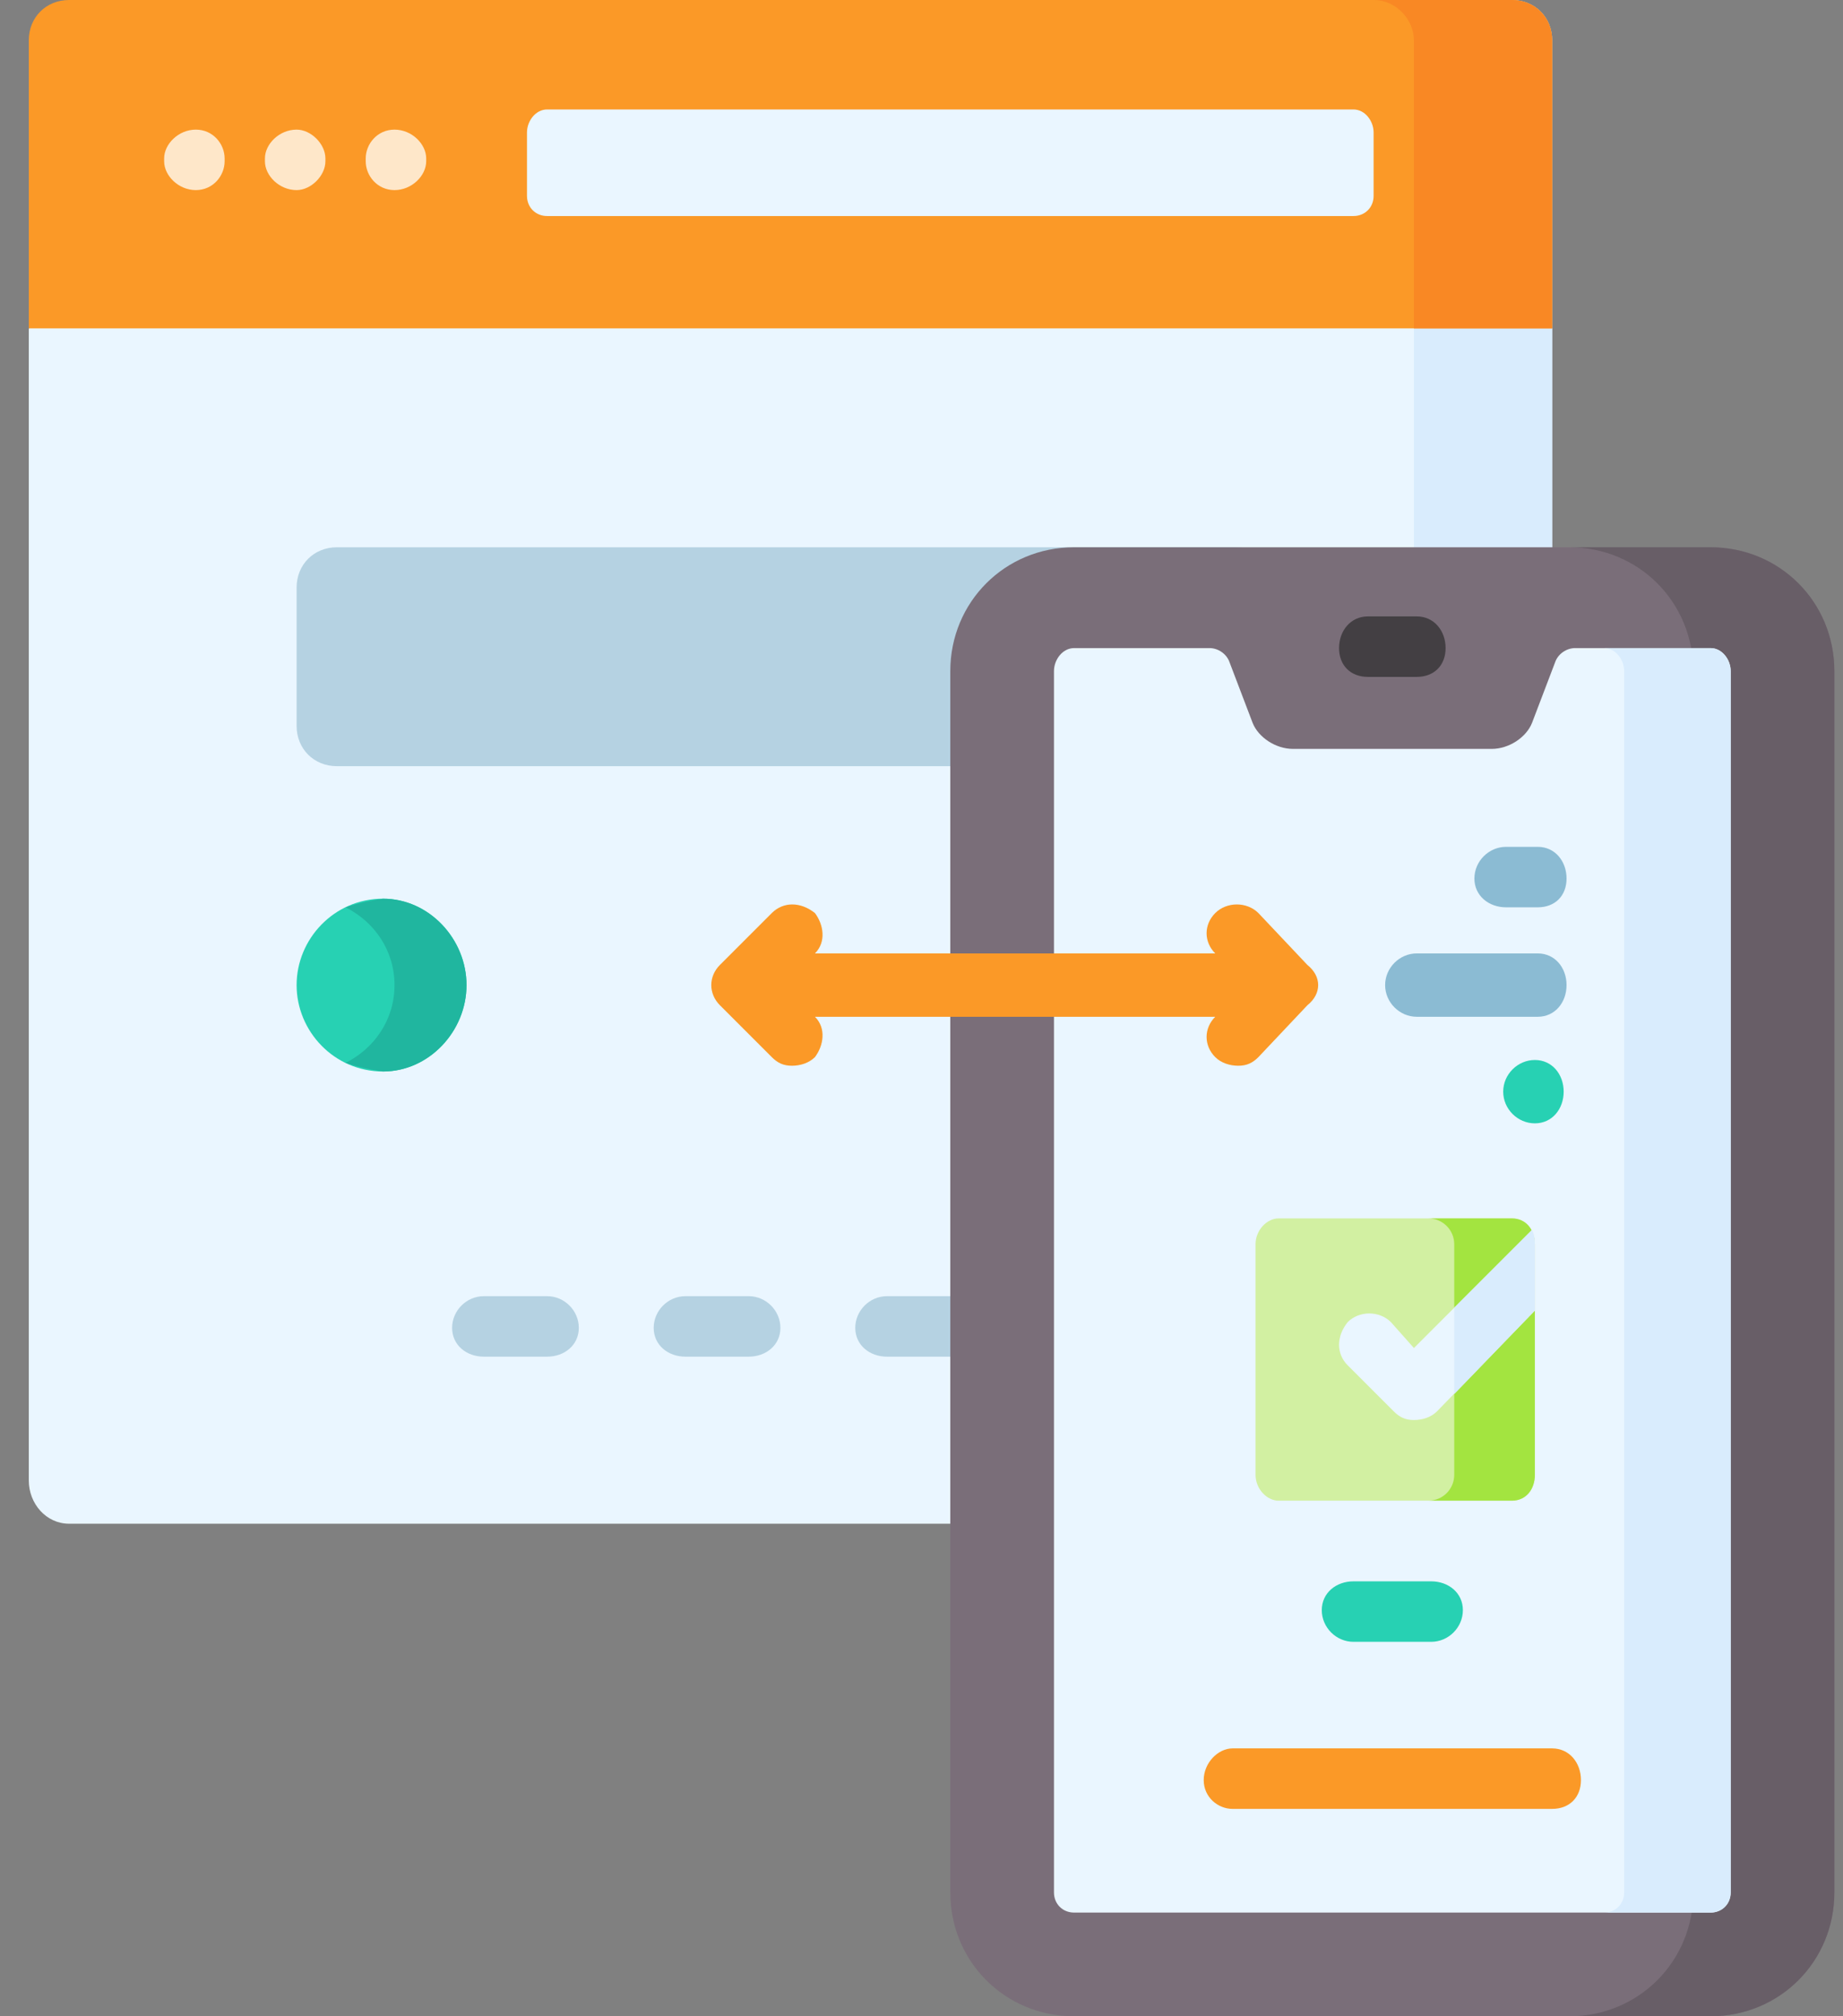
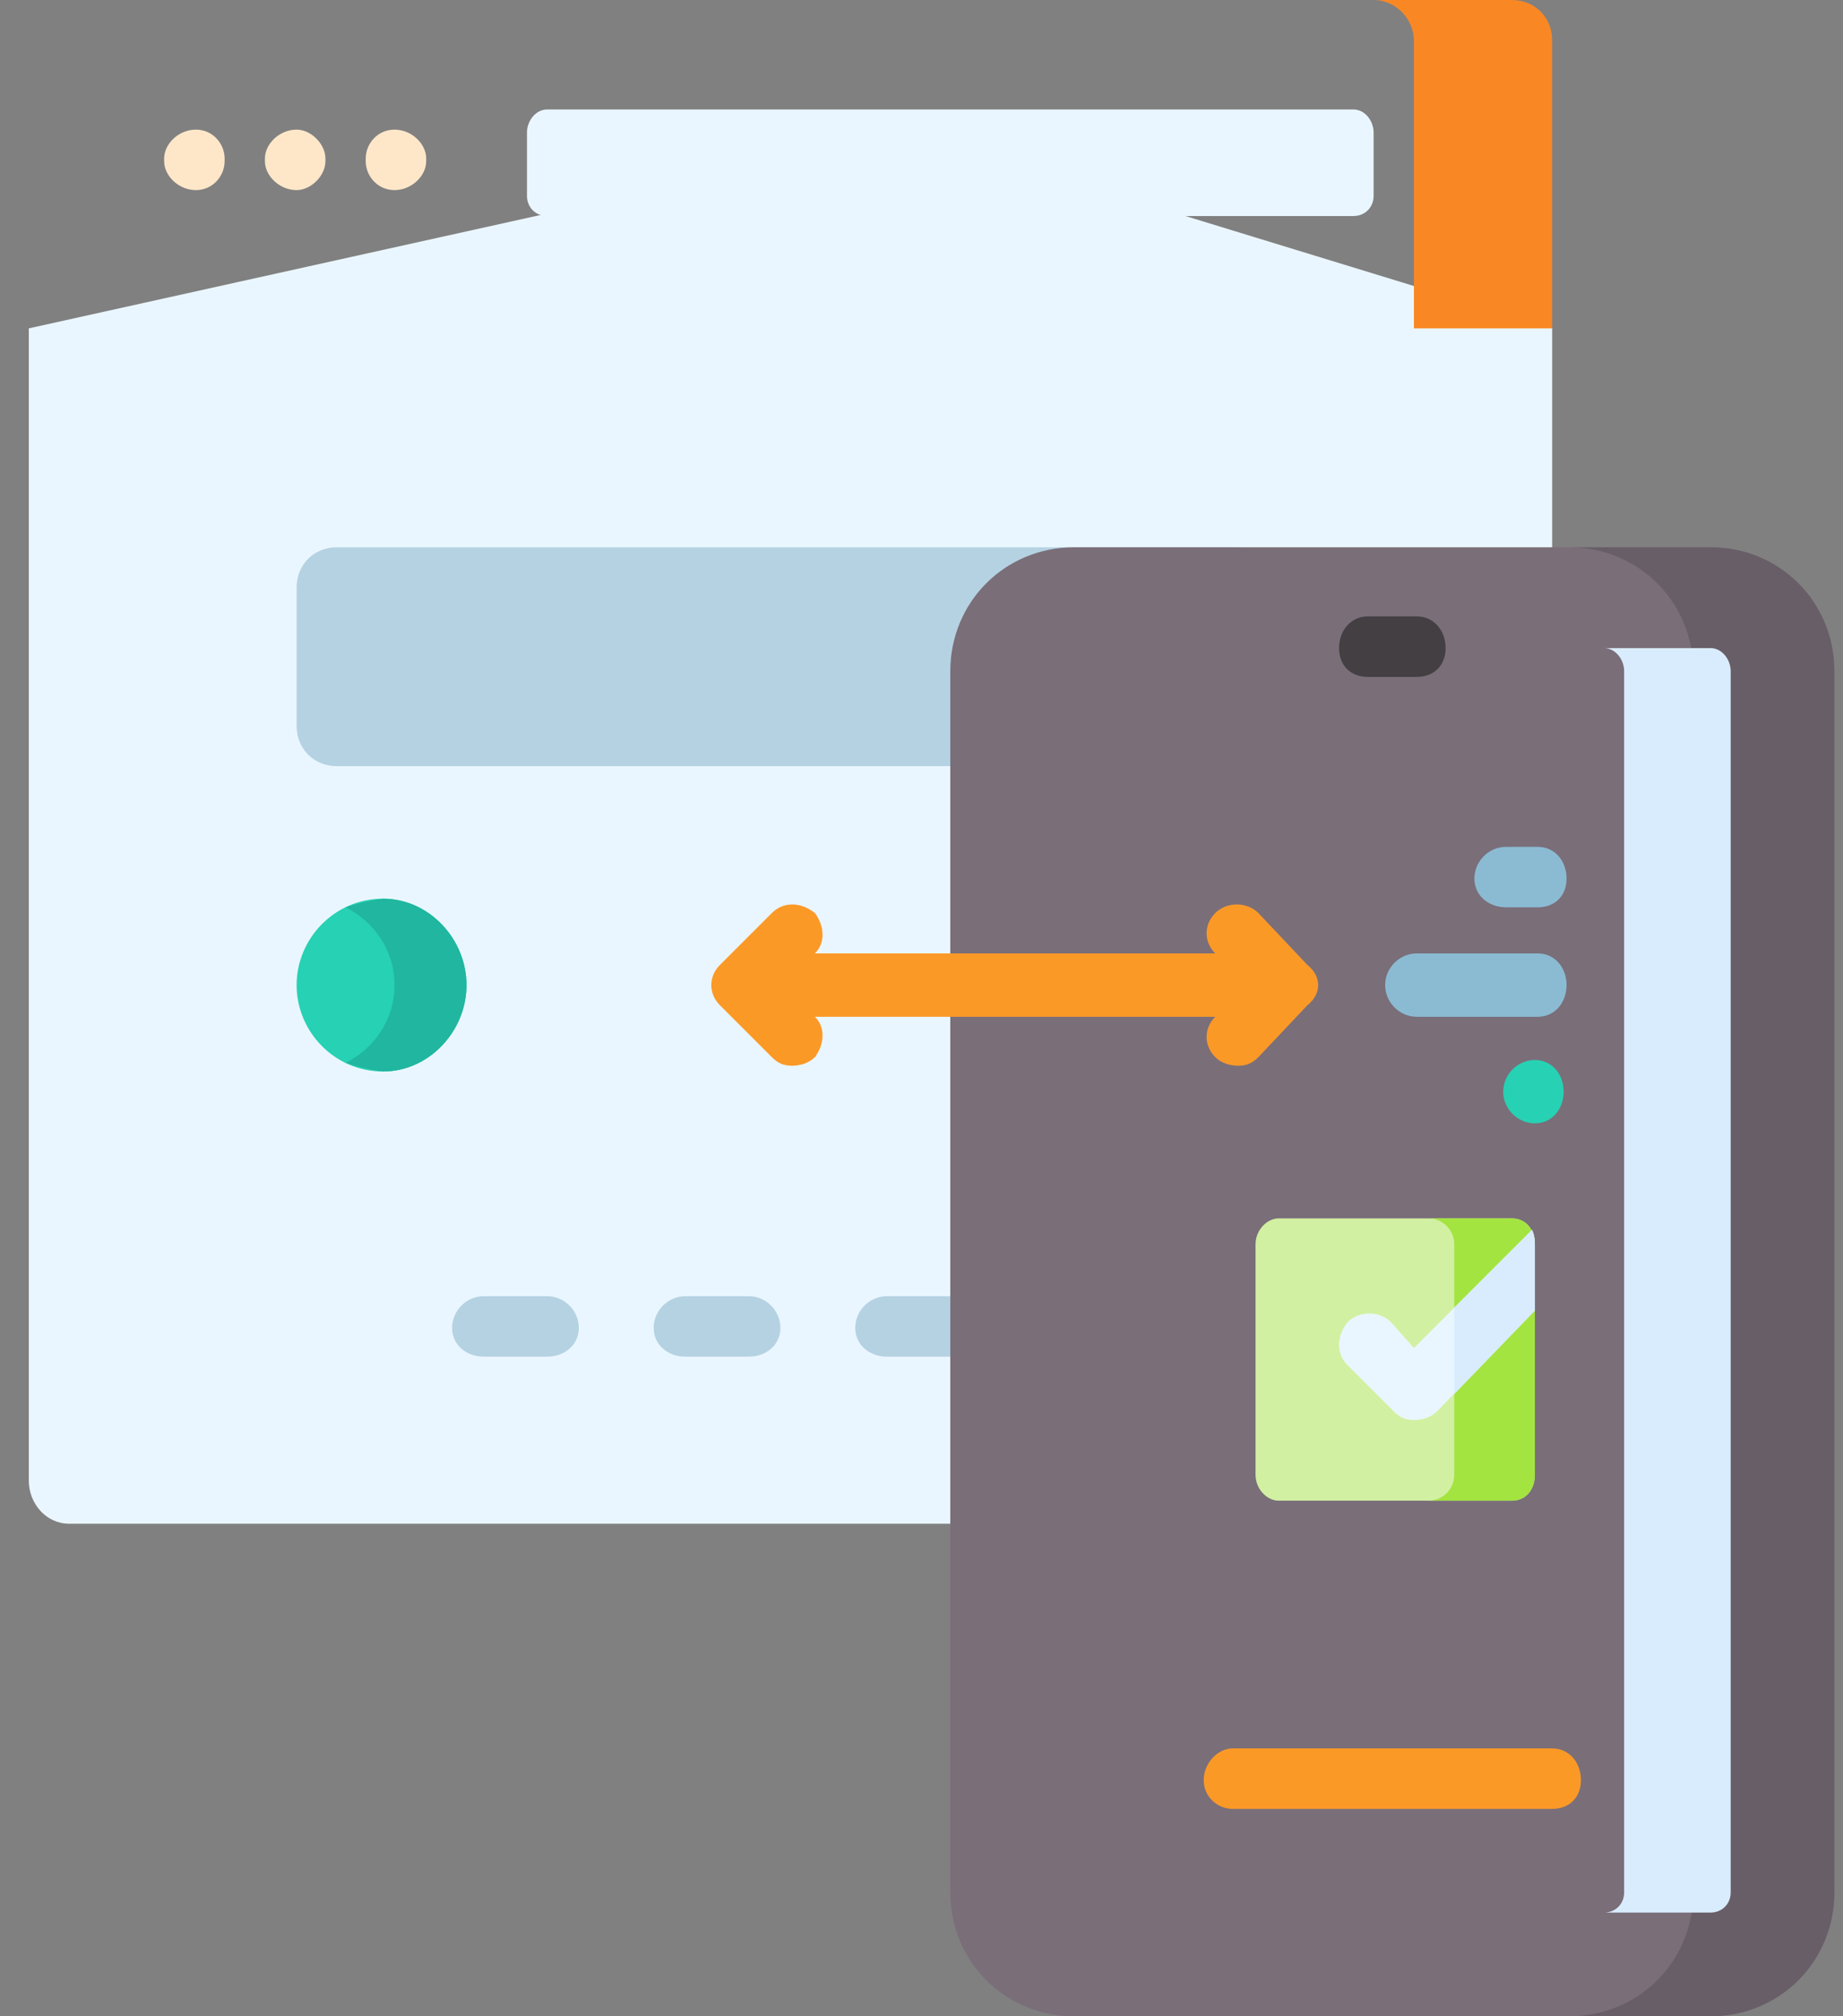
<svg xmlns="http://www.w3.org/2000/svg" version="1.2" viewBox="0 0 64 70" width="64" height="70">
  <rect x="0" y="0" width="64" height="70" fill="#808080" stroke="none" />
  <style>.a{fill:#eaf6ff}.b{fill:#b5d2e2}.c{fill:#d9ecfd}.d{fill:#fb9927}.e{fill:#f98824}.f{fill:#fee7c9}.g{fill:#7a6e79}.h{fill:#685e67}.i{fill:#433f43}.j{fill:#d2f0a2}.k{fill:#a3e440}.l{fill:#27d1b3}.m{fill:#8bbbd3}.n{fill:#20b69f}</style>
  <path class="a" d="m31.7 4.6l22.2 6.8v40c0 0.8-0.6 1.5-1.4 1.5h-50.1c-0.8 0-1.4-0.7-1.4-1.5v-40z" />
  <path class="b" d="m33 65.7v-42.4" />
  <path class="b" d="m19 47.1h-2.2c-0.6 0-1.1-0.4-1.1-1 0-0.6 0.5-1.1 1.1-1.1h2.2c0.6 0 1.1 0.5 1.1 1.1 0 0.6-0.5 1-1.1 1z" />
  <path class="b" d="m26 47.1h-2.2c-0.6 0-1.1-0.4-1.1-1 0-0.6 0.5-1.1 1.1-1.1h2.2c0.6 0 1.1 0.5 1.1 1.1 0 0.6-0.5 1-1.1 1z" />
  <path class="b" d="m33 47.1h-2.2c-0.6 0-1.1-0.4-1.1-1 0-0.6 0.5-1.1 1.1-1.1h2.2c0.6 0 1.1 0.5 1.1 1.1 0 0.6-0.5 1-1.1 1z" />
  <path class="b" d="m42.9 26.6h-31.2c-0.8 0-1.4-0.6-1.4-1.4v-4.8c0-0.8 0.6-1.4 1.4-1.4h31.2c0.8 0 1.5 0.6 1.5 1.4v4.8c0 0.8-0.7 1.4-1.5 1.4z" />
-   <path class="c" d="m53.9 1.4v50c0 0.8-0.6 1.5-1.4 1.5h-4.9c0.8 0 1.5-0.7 1.5-1.5v-50c0-0.8-0.7-1.4-1.5-1.4h4.9c0.8 0 1.4 0.6 1.4 1.4z" />
-   <path class="d" d="m53.9 1.4v10h-52.9v-10c0-0.8 0.6-1.4 1.4-1.4h50.1c0.8 0 1.4 0.6 1.4 1.4z" />
  <path class="e" d="m53.9 1.4v10h-4.8v-10c0-0.7-0.6-1.4-1.4-1.4h4.8c0.8 0 1.4 0.6 1.4 1.4z" />
  <path class="f" d="m6.8 6.6c-0.6 0-1.1-0.5-1.1-1v-0.1c0-0.5 0.5-1 1.1-1 0.6 0 1 0.5 1 1v0.1c0 0.5-0.4 1-1 1z" />
  <path class="f" d="m10.3 6.6c-0.6 0-1.1-0.5-1.1-1v-0.1c0-0.5 0.5-1 1.1-1 0.5 0 1 0.5 1 1v0.1c0 0.5-0.5 1-1 1z" />
  <path class="f" d="m13.7 6.6c-0.6 0-1-0.5-1-1v-0.1c0-0.5 0.4-1 1-1 0.6 0 1.1 0.5 1.1 1v0.1c0 0.5-0.5 1-1.1 1z" />
  <path class="a" d="m47 7.5h-28c-0.4 0-0.7-0.3-0.7-0.7v-2.2c0-0.4 0.3-0.8 0.7-0.8h28c0.4 0 0.7 0.4 0.7 0.8v2.2c0 0.4-0.3 0.7-0.7 0.7z" />
  <path class="g" d="m33 23.3c0-2.4 1.9-4.3 4.3-4.3h22.1c2.4 0 4.3 1.9 4.3 4.3v42.4c0 2.4-1.9 4.3-4.3 4.3h-22.1c-2.4 0-4.3-1.9-4.3-4.3" />
  <path class="h" d="m63.7 23.3v42.4c0 2.4-1.9 4.3-4.3 4.3h-4.9c2.4 0 4.3-1.9 4.3-4.3v-42.4c0-2.4-1.9-4.3-4.3-4.3h4.9c2.4 0 4.3 1.9 4.3 4.3z" />
-   <path class="a" d="m60.1 23.3v42.4c0 0.4-0.3 0.7-0.7 0.7h-22.1c-0.4 0-0.7-0.3-0.7-0.7v-42.4c0-0.4 0.3-0.8 0.7-0.8h4.7c0.3 0 0.6 0.2 0.7 0.5l0.8 2.1c0.2 0.5 0.8 0.9 1.4 0.9h6.9c0.6 0 1.2-0.4 1.4-0.9l0.8-2.1c0.1-0.3 0.4-0.5 0.7-0.5h4.7c0.4 0 0.7 0.4 0.7 0.8z" />
  <path class="c" d="m60.1 23.3v42.4c0 0.4-0.3 0.7-0.7 0.7h-3.7c0.4 0 0.7-0.3 0.7-0.7v-42.4c0-0.4-0.3-0.8-0.7-0.8h3.7c0.4 0 0.7 0.4 0.7 0.8z" />
  <path class="d" d="m53.9 62.8h-11.1c-0.5 0-1-0.4-1-1 0-0.6 0.5-1.1 1-1.1h11.1c0.6 0 1 0.5 1 1.1 0 0.6-0.4 1-1 1z" />
  <path class="i" d="m49.2 23.5h-1.7c-0.6 0-1-0.4-1-1 0-0.6 0.4-1.1 1-1.1h1.7c0.6 0 1 0.5 1 1.1 0 0.6-0.4 1-1 1z" />
  <path class="j" d="m52.5 52.1h-8.1c-0.4 0-0.8-0.4-0.8-0.9v-8c0-0.5 0.4-0.9 0.8-0.9h8.1c0.5 0 0.8 0.4 0.8 0.9v8c0 0.5-0.3 0.9-0.8 0.9z" />
  <path class="k" d="m53.3 43.2v8c0 0.5-0.3 0.9-0.8 0.9h-2.9c0.5 0 0.9-0.4 0.9-0.9v-8c0-0.5-0.4-0.9-0.9-0.9h2.9c0.5 0 0.8 0.4 0.8 0.9z" />
  <path class="a" d="m53.3 43.2v2.3l-3.4 3.5c-0.2 0.2-0.5 0.3-0.8 0.3-0.3 0-0.5-0.1-0.7-0.3l-1.6-1.6c-0.4-0.4-0.4-1 0-1.5 0.4-0.4 1.1-0.4 1.5 0l0.8 0.9 4.1-4.1q0.1 0.2 0.1 0.5z" />
  <path class="c" d="m53.3 43.2v2.3l-2.8 2.9v-3l2.7-2.7q0.1 0.2 0.1 0.5z" />
-   <path class="l" d="m49.7 57h-2.7c-0.6 0-1.1-0.5-1.1-1.1 0-0.6 0.5-1 1.1-1h2.7c0.6 0 1.1 0.4 1.1 1 0 0.6-0.5 1.1-1.1 1.1z" />
  <path class="l" d="m53.3 39c-0.6 0-1.1-0.5-1.1-1.1 0-0.6 0.5-1.1 1.1-1.1 0.6 0 1 0.5 1 1.1 0 0.6-0.4 1.1-1 1.1z" />
  <path class="m" d="m53.4 31.5h-1.1c-0.6 0-1.1-0.4-1.1-1 0-0.6 0.5-1.1 1.1-1.1h1.1c0.6 0 1 0.5 1 1.1 0 0.6-0.4 1-1 1z" />
  <path class="m" d="m53.4 35.3h-4.2c-0.6 0-1.1-0.5-1.1-1.1 0-0.6 0.5-1.1 1.1-1.1h4.2c0.6 0 1 0.5 1 1.1 0 0.6-0.4 1.1-1 1.1z" />
  <path class="d" d="m45.4 33.5l-1.7-1.8c-0.4-0.4-1.1-0.4-1.5 0-0.4 0.4-0.4 1 0 1.4h-13.9c0.4-0.4 0.3-1 0-1.4-0.5-0.4-1.1-0.4-1.5 0l-1.8 1.8c-0.4 0.4-0.4 1 0 1.4l1.8 1.8c0.2 0.2 0.4 0.3 0.7 0.3 0.3 0 0.6-0.1 0.8-0.3 0.3-0.4 0.4-1 0-1.4h13.9c-0.4 0.4-0.4 1 0 1.4 0.2 0.2 0.5 0.3 0.8 0.3 0.3 0 0.5-0.1 0.7-0.3l1.7-1.8c0.5-0.4 0.5-1 0-1.4z" />
-   <path fill-rule="evenodd" class="l" d="m13.3 37.2c-1.7 0-3-1.4-3-3 0-1.6 1.3-3 3-3 1.6 0 2.9 1.4 2.9 3 0 1.6-1.3 3-2.9 3z" />
+   <path fill-rule="evenodd" class="l" d="m13.3 37.2c-1.7 0-3-1.4-3-3 0-1.6 1.3-3 3-3 1.6 0 2.9 1.4 2.9 3 0 1.6-1.3 3-2.9 3" />
  <path class="n" d="m16.2 34.2c0 1.6-1.3 3-2.9 3q-0.7-0.1-1.3-0.3c1-0.5 1.7-1.5 1.7-2.7 0-1.2-0.7-2.2-1.7-2.7q0.6-0.2 1.3-0.3c1.6 0 2.9 1.4 2.9 3z" />
</svg>